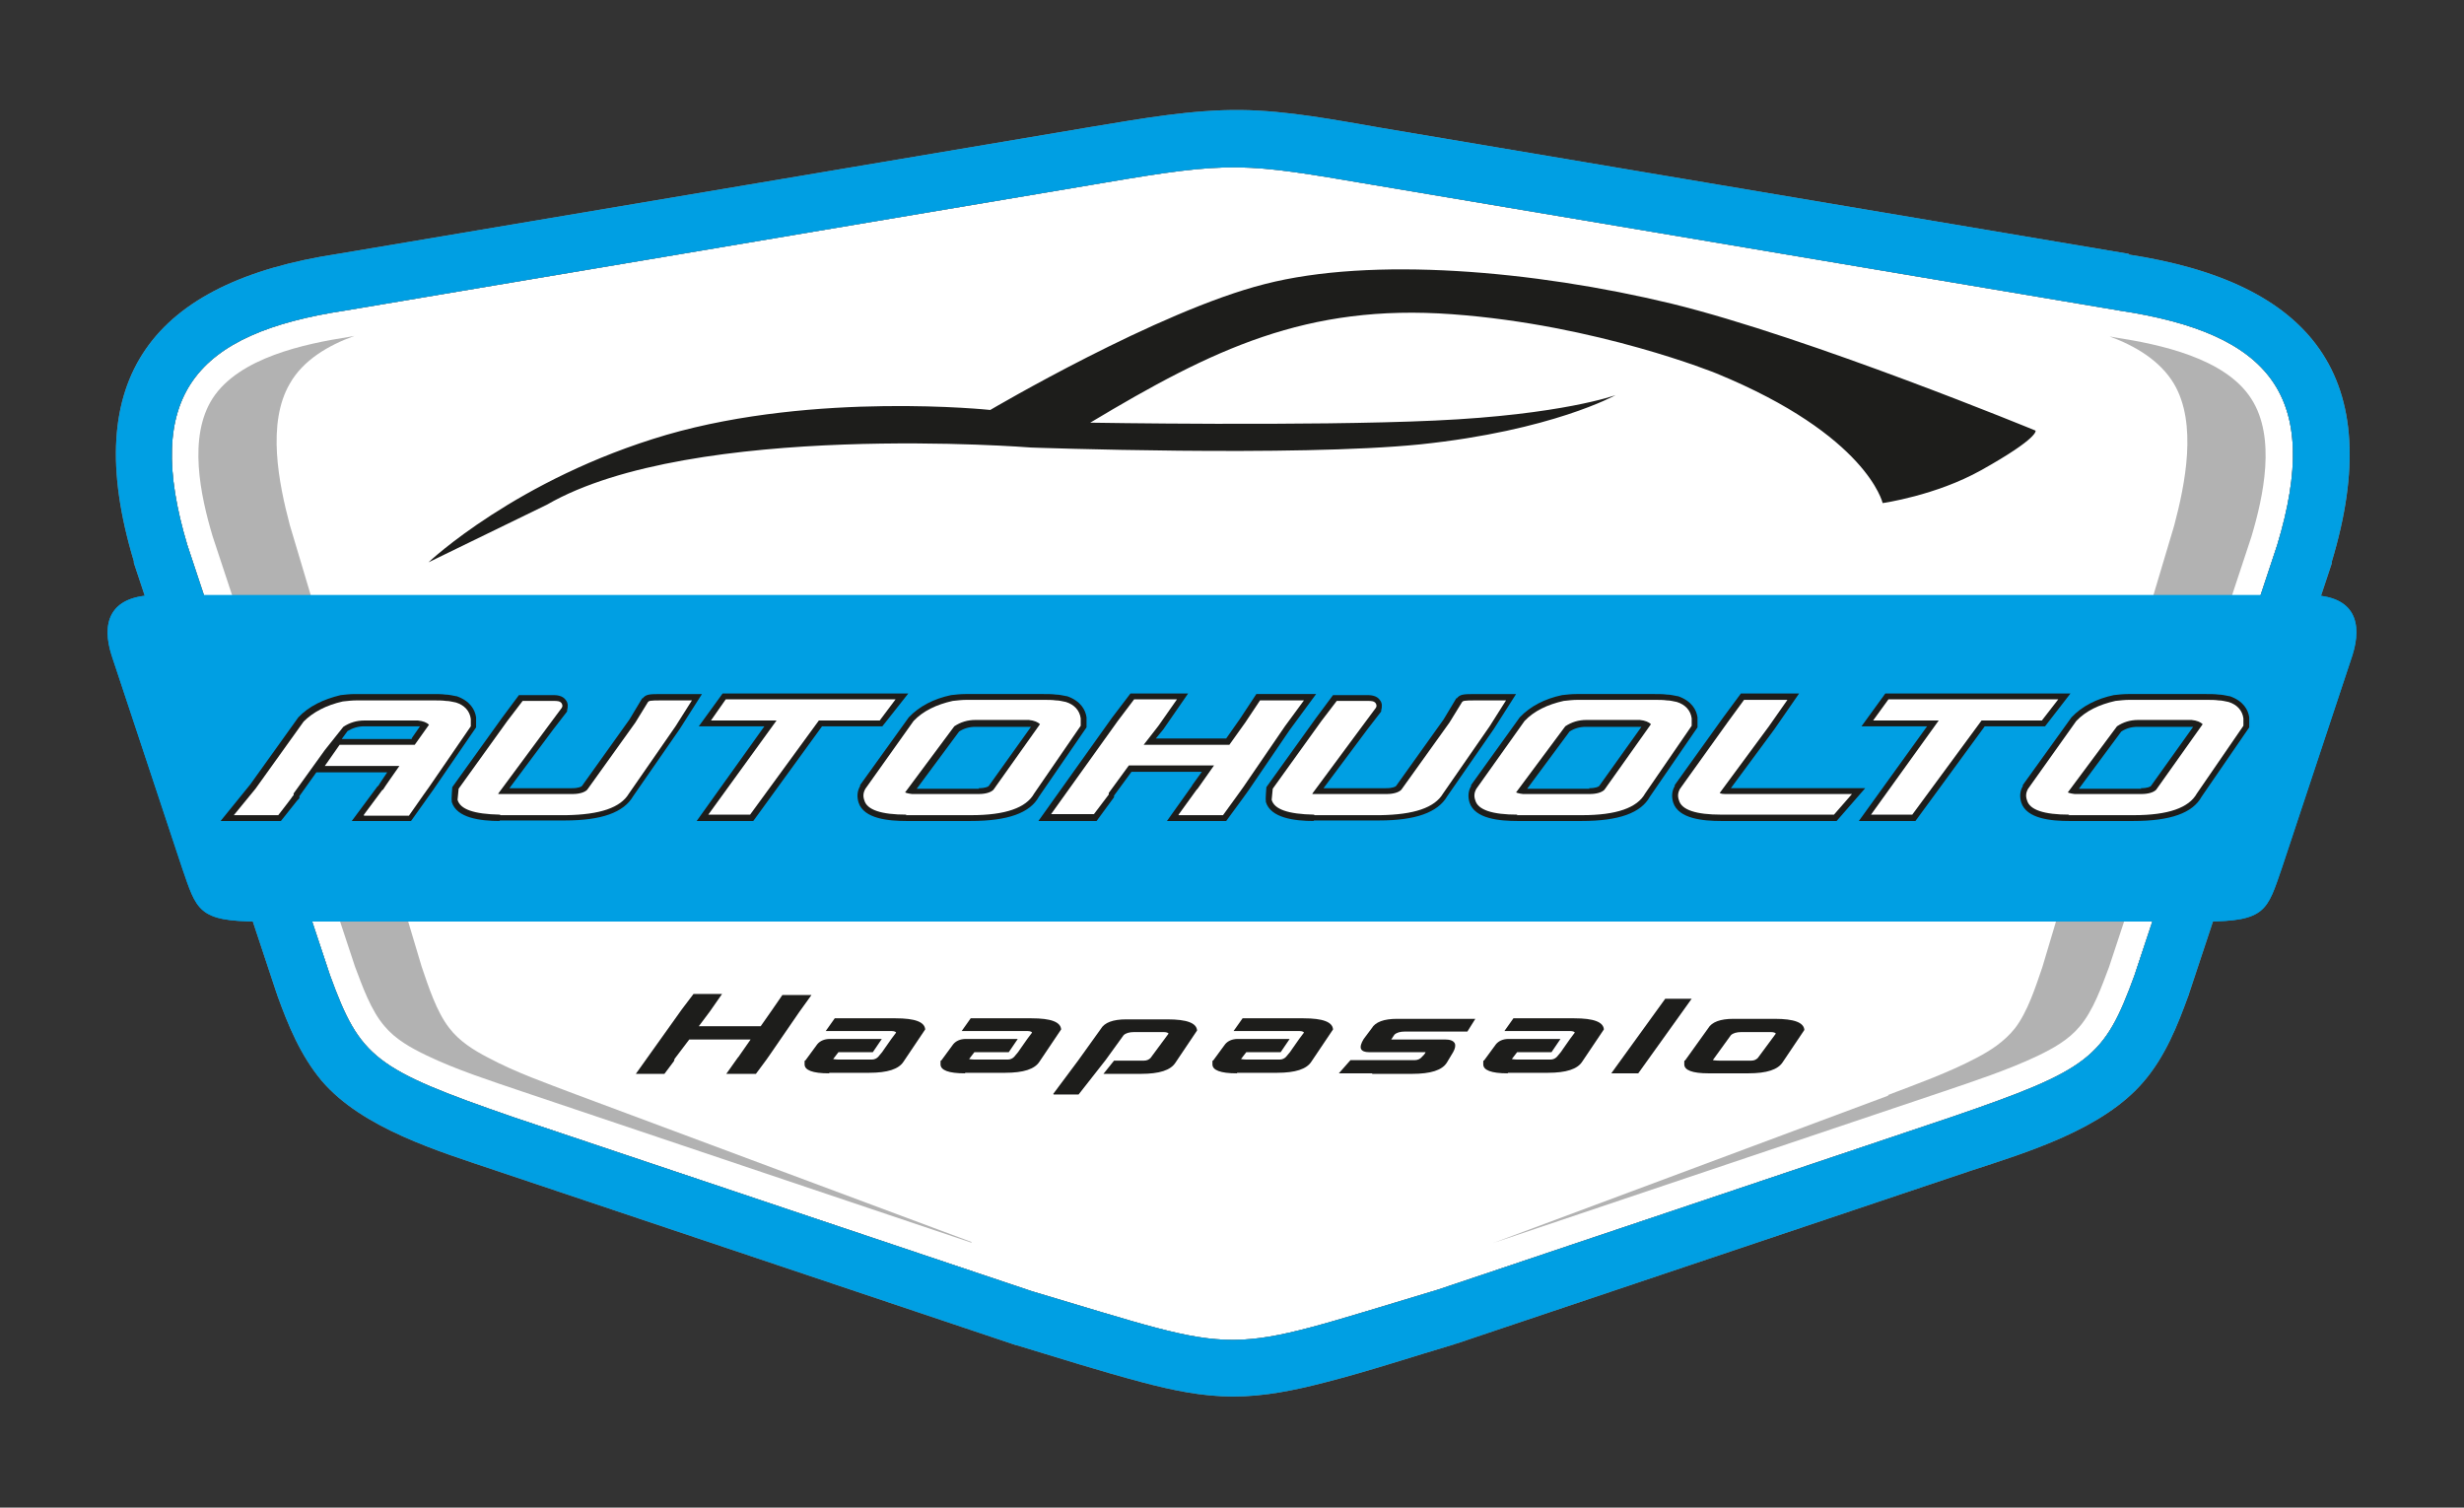
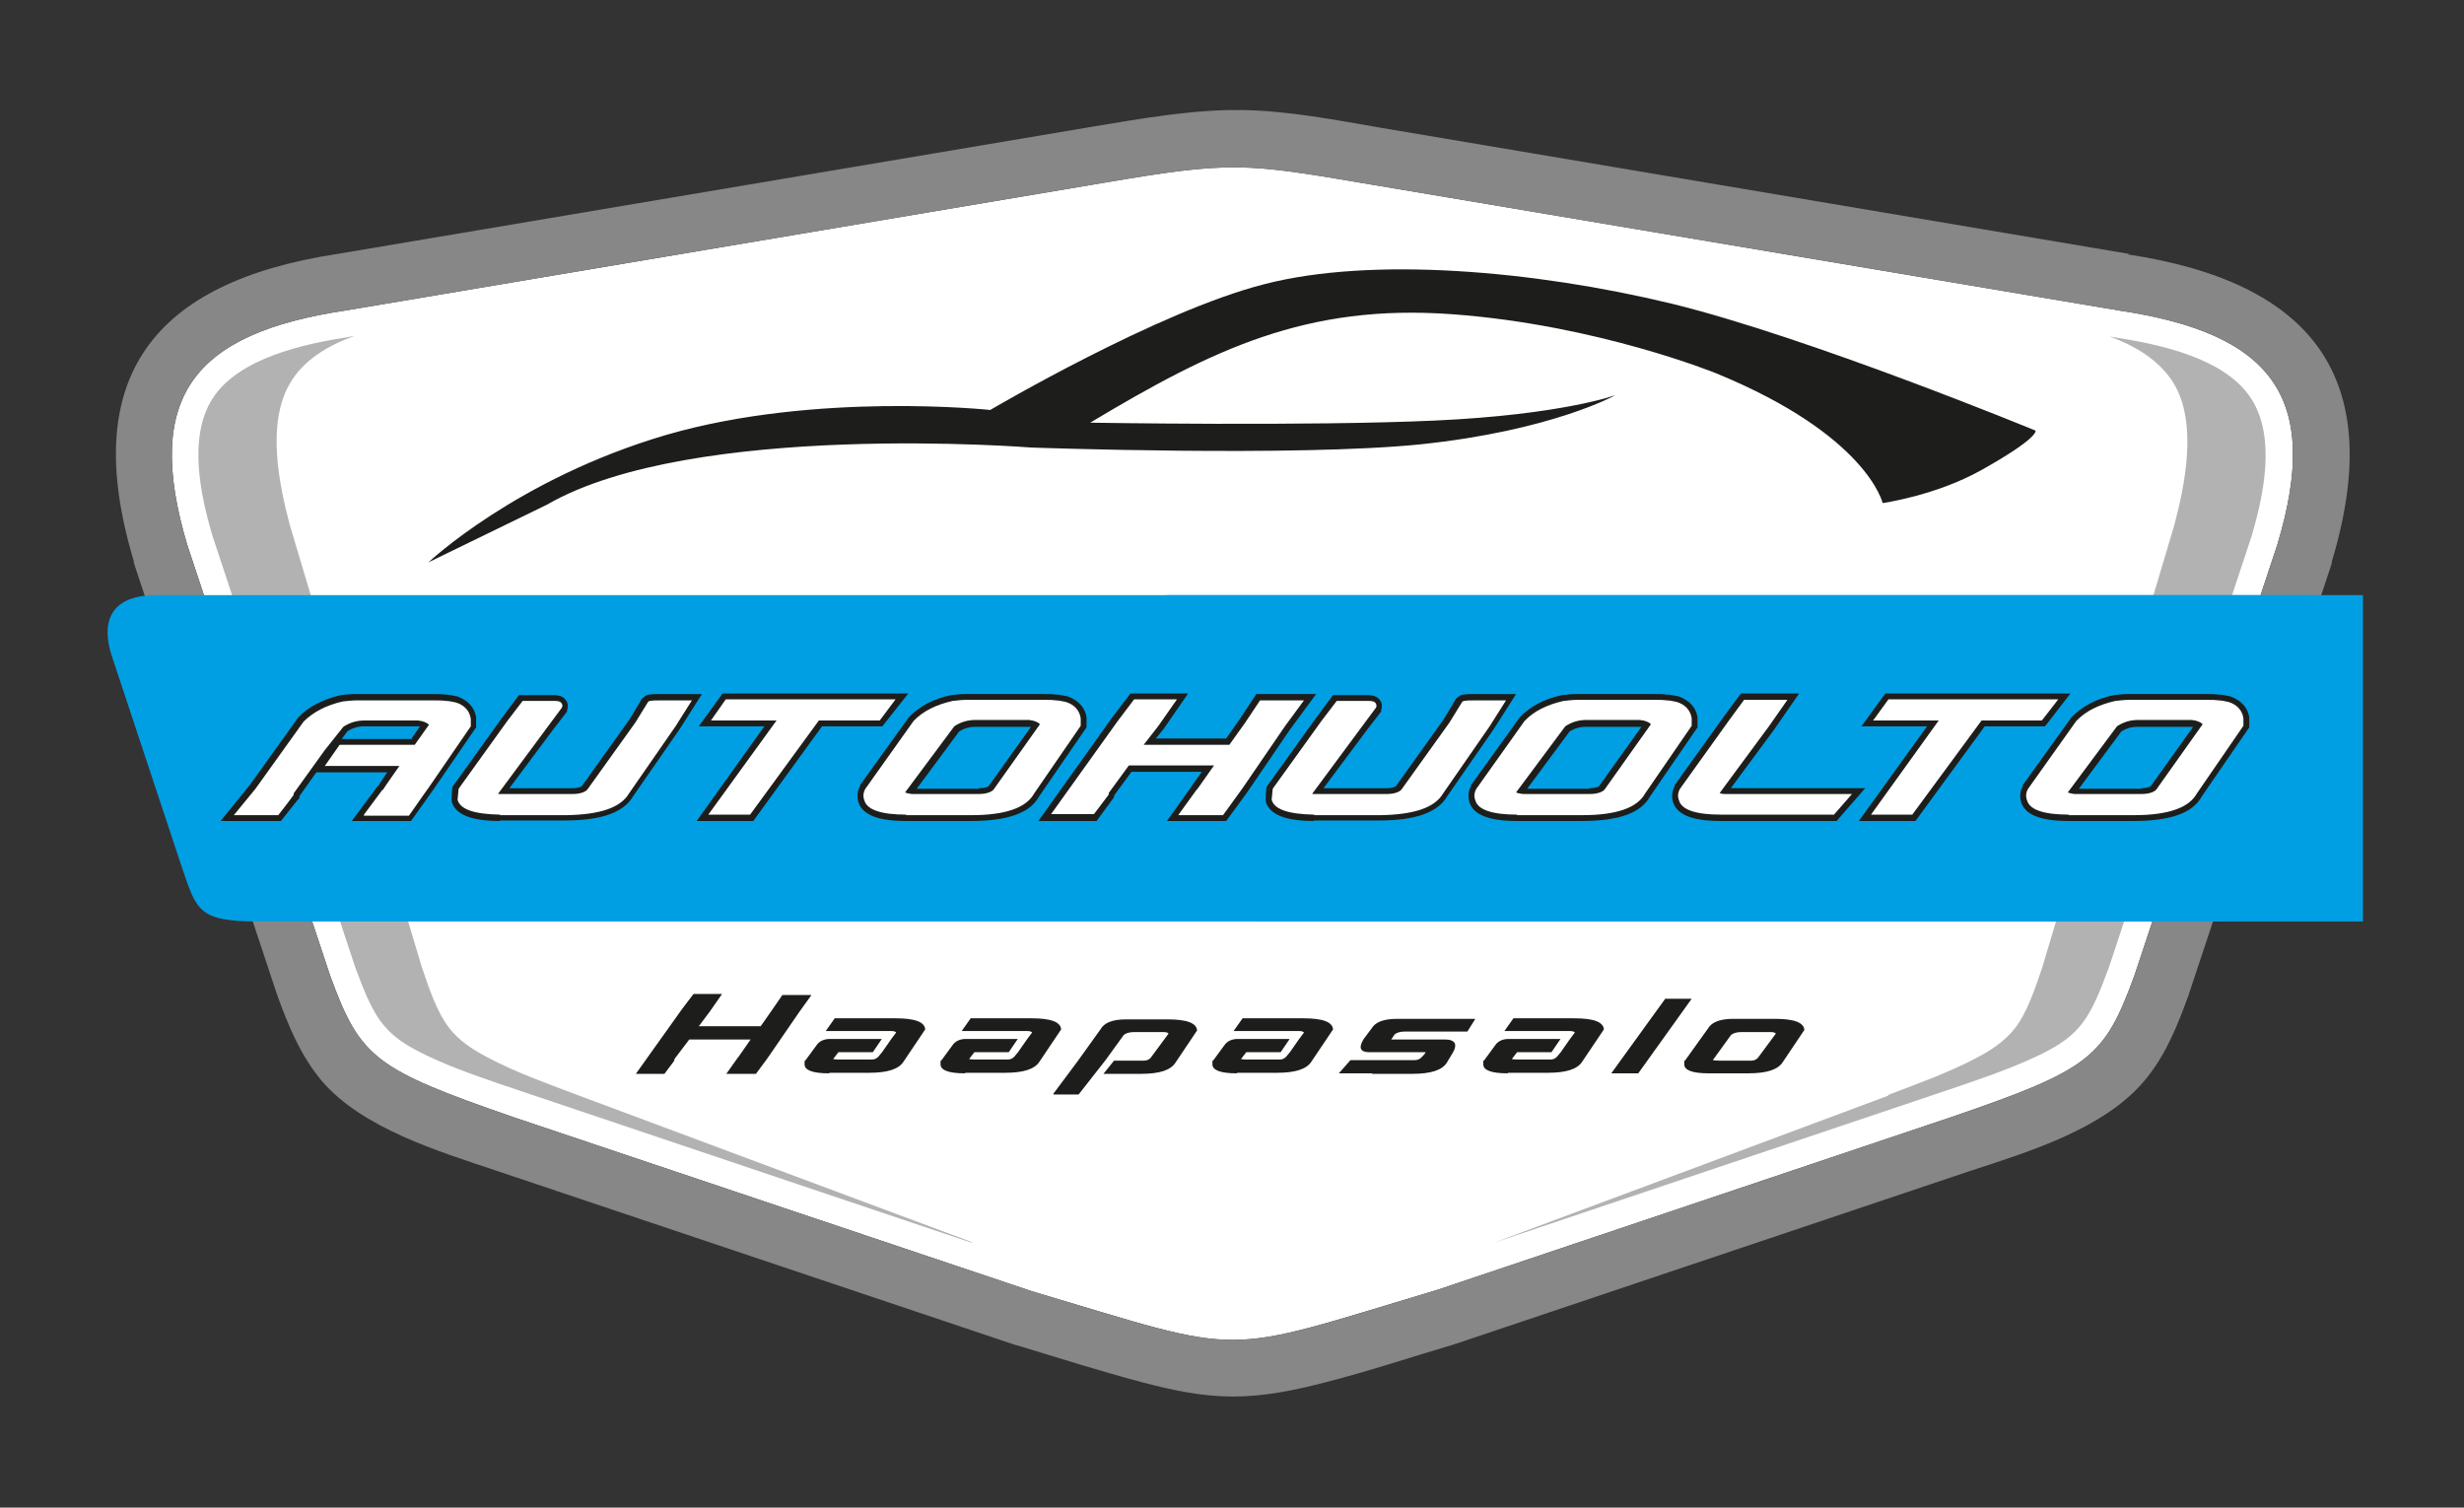
<svg xmlns="http://www.w3.org/2000/svg" version="1.1" viewBox="0 0 465.8 285">
  <rect x="0" y="0" width="465.8" height="285" fill="#333333" stroke="none" />
  <defs>
    <style>
      .cls-1, .cls-2, .cls-3, .cls-4 {
        fill-rule: evenodd;
      }

      .cls-1, .cls-5 {
        fill: #878787;
      }

      .cls-2, .cls-6 {
        fill: #fff;
      }

      .cls-7 {
        fill: #1d1d1b;
      }

      .cls-8 {
        clip-path: url(#clippath-1);
      }

      .cls-3, .cls-9, .cls-10 {
        fill: #009fe3;
      }

      .cls-9, .cls-5 {
        clip-rule: evenodd;
      }

      .cls-4 {
        fill: #b2b2b2;
      }

      .cls-11 {
        clip-path: url(#clippath);
      }
    </style>
    <clipPath id="clippath">
      <path class="cls-5" d="M208.4,34.6l-143.1,24.1c-28.6,4.3-38.3,16.2-29.9,44.3l27,81.4c5.7,15.6,8.4,17.7,34.7,26.8l98,32.9c41.4,12.3,34.6,12.3,76.7-.3l97-32.6c26.3-9,29-11.2,34.7-26.8l27-81.4c8.5-28.1-1.2-40-29.9-44.3l-141.3-23.8c-24.1-4.1-26.3-4.5-50.9-.3M402.3,48.1c34.8,5.3,49,23.3,38.5,58.1,0,0,0,.2,0,.3l-27,81.4c0,.1,0,.2-.1.3-2.1,5.8-4.4,11.5-8.4,16.2-7.7,9.1-22,13.4-33,17l-97,32.6c-.1,0-.2,0-.3.1-8.1,2.4-16.2,5.1-24.4,7.2-5.8,1.5-11.5,2.7-17.5,2.7-5.9,0-11.5-1.2-17.2-2.7-7.9-2.1-15.8-4.6-23.7-7-.1,0-.2,0-.4-.1l-98-32.9c-11-3.7-25.3-8-33-17-4-4.8-6.3-10.4-8.4-16.2,0-.1,0-.2-.1-.3l-27-81.4c0,0,0-.2,0-.3-10.5-34.8,3.7-52.8,38.5-58.1l143-24.1c9.1-1.5,18.6-3.2,27.8-3.1,8.8.1,18,1.9,26.7,3.4l141.2,23.8Z" />
    </clipPath>
    <clipPath id="clippath-1">
-       <path class="cls-9" d="M240.9,174.2H49c-11.6,0-11.8-2.1-14.6-10.2l-13.3-40.1c-1.9-5.9-.6-11.2,8-11.4h407.6c8.6.1,9.9,5.4,8,11.4l-13.3,40.1c-2.8,8.1-3,10.2-14.6,10.2h-175.9Z" />
+       <path class="cls-9" d="M240.9,174.2c-11.6,0-11.8-2.1-14.6-10.2l-13.3-40.1c-1.9-5.9-.6-11.2,8-11.4h407.6c8.6.1,9.9,5.4,8,11.4l-13.3,40.1c-2.8,8.1-3,10.2-14.6,10.2h-175.9Z" />
    </clipPath>
  </defs>
  <g>
    <g id="Layer_1">
      <g>
        <path class="cls-2" d="M208.4,34.6l-143.1,24.1c-28.6,4.3-38.3,16.2-29.9,44.3l27,81.4c5.7,15.6,8.4,17.7,34.7,26.8l98,32.9c41.4,12.3,34.6,12.3,76.7-.3l97-32.6c26.3-9,29-11.2,34.7-26.8l27-81.4c8.5-28.1-1.2-40-29.9-44.3l-141.3-23.8c-24.1-4.1-26.3-4.5-50.9-.3" />
        <path class="cls-7" d="M81,106.3s16.7-15.8,45-24.1c28.3-8.2,61.2-4.7,61.2-4.7,0,0,31.7-18.7,51.9-23.8,20.2-5.2,50.8-2.6,76.9,3.7,26.1,6.4,68.8,24,68.8,24,0,0,.8,1.3-10.3,7.5-8.6,4.8-18.6,6.2-18.6,6.2,0,0-2.9-12.8-31.4-24.5,0,0-22.5-9.2-50-11.2-27.5-2-45.2,6.6-68.4,20.5,0,0,41.3.7,65.2-.4,24-1.1,34.1-4.8,34.1-4.8,0,0-12,6.7-36.9,9.3-23.7,2.4-73.6.6-73.6.6,0,0-64-5.1-91.5,10.8" />
        <g>
          <path class="cls-4" d="M356.9,207c5.5-2.1,11.4-4.2,16.7-7,2.7-1.4,5.3-3.1,7.3-5.6,2.4-3.1,3.9-7.8,5.2-11.6l24.9-83.4c2.1-7.9,4.4-19.3,0-26.8-2.6-4.4-7.3-7.2-12.2-9l1.1.2s0,0,0,0c8.4,1.3,20.8,3.9,25.7,11.6,4.7,7.3,2.3,18.4,0,26.1l-26.9,81.3c-1.4,3.7-3,8.3-5.6,11.3-2.1,2.5-5,4.1-7.9,5.5-5.7,2.7-12.1,4.8-18,6.8l-85,28.6,74.8-27.9Z" />
          <path class="cls-4" d="M183.6,234.9l-85-28.6c-5.9-2-12.4-4.1-18-6.8-2.9-1.4-5.8-3-7.9-5.5-2.6-3-4.2-7.6-5.6-11.3l-26.9-81.3c-2.3-7.7-4.7-18.8,0-26.1,5-7.7,17.4-10.3,25.7-11.6,0,0,0,0,0,0l1.1-.2c-5,1.8-9.7,4.6-12.2,9-4.4,7.5-2.1,18.9,0,26.8l24.9,83.4c1.3,3.8,2.8,8.5,5.2,11.6,1.9,2.5,4.6,4.2,7.3,5.6,5.2,2.8,11.2,4.9,16.7,7l74.8,27.9Z" />
          <g>
            <path class="cls-1" d="M208.4,34.6l-143.1,24.1c-28.6,4.3-38.3,16.2-29.9,44.3l27,81.4c5.7,15.6,8.4,17.7,34.7,26.8l98,32.9c41.4,12.3,34.6,12.3,76.7-.3l97-32.6c26.3-9,29-11.2,34.7-26.8l27-81.4c8.5-28.1-1.2-40-29.9-44.3l-141.3-23.8c-24.1-4.1-26.3-4.5-50.9-.3M402.3,48.1c34.8,5.3,49,23.3,38.5,58.1,0,0,0,.2,0,.3l-27,81.4c0,.1,0,.2-.1.3-2.1,5.8-4.4,11.5-8.4,16.2-7.7,9.1-22,13.4-33,17l-97,32.6c-.1,0-.2,0-.3.1-8.1,2.4-16.2,5.1-24.4,7.2-5.8,1.5-11.5,2.7-17.5,2.7-5.9,0-11.5-1.2-17.2-2.7-7.9-2.1-15.8-4.6-23.7-7-.1,0-.2,0-.4-.1l-98-32.9c-11-3.7-25.3-8-33-17-4-4.8-6.3-10.4-8.4-16.2,0-.1,0-.2-.1-.3l-27-81.4c0,0,0-.2,0-.3-10.5-34.8,3.7-52.8,38.5-58.1l143-24.1c9.1-1.5,18.6-3.2,27.8-3.1,8.8.1,18,1.9,26.7,3.4l141.2,23.8Z" />
            <g class="cls-11">
-               <rect class="cls-10" x="14.6" y="20.7" width="436.7" height="243.5" />
-             </g>
+               </g>
          </g>
        </g>
        <g>
          <path class="cls-3" d="M240.9,174.2H49c-11.6,0-11.8-2.1-14.6-10.2l-13.3-40.1c-1.9-5.9-.6-11.2,8-11.4h407.6c8.6.1,9.9,5.4,8,11.4l-13.3,40.1c-2.8,8.1-3,10.2-14.6,10.2h-175.9Z" />
          <g class="cls-8">
            <rect class="cls-10" x="19.2" y="112.5" width="427.5" height="61.7" />
          </g>
        </g>
        <polygon class="cls-7" points="137.3 203 139.5 199.9 139.6 199.8 141.9 196.5 130.3 196.5 127.5 200.2 127.5 200.3 127.4 200.6 125.6 203 120.2 203 128.9 190.8 131.1 187.9 136.5 187.9 134.2 191.2 132.1 194 143.8 194 145.9 191 147.9 188.1 153.4 188.1 151.1 191.3 145.6 199.3 144.9 200.3 142.9 203 137.3 203" />
        <path class="cls-7" d="M156.7,202.9c-3.1,0-4.6-.6-4.6-1.7s0-.5.2-.8l2.2-3c.5-.6,1.3-1,2.4-1h9.8l-1.7,2.5h-6.5l-1,1.3c0,0,.5.1,1.2.1h6.1c.5,0,.9-.2,1.2-.5.7-.8,1-1.2,1.1-1.4l1.4-2,.9-1.2c0-.1-.3-.3-.9-.3h-12.4l1.7-2.4h11.5c3.7,0,5.5.7,5.6,2.1l-4.1,6.1c-.9,1.4-3,2.1-6.5,2.1h-7.5Z" />
        <path class="cls-7" d="M182.4,202.9c-3.1,0-4.6-.6-4.6-1.7s0-.5.2-.8l2.2-3c.5-.6,1.3-1,2.4-1h9.8l-1.7,2.5h-6.5l-1,1.3c0,0,.5.1,1.2.1h6.1c.5,0,.9-.2,1.2-.5.7-.8,1-1.2,1.1-1.4l1.4-2,.9-1.2c0-.1-.3-.3-.9-.3h-12.4l1.7-2.4h11.5c3.7,0,5.5.7,5.6,2.1l-4.1,6.1c-.9,1.4-3,2.1-6.5,2.1h-7.5Z" />
        <path class="cls-7" d="M199.1,206.8l4.7-6.3,4.3-6c.7-1.2,2.3-1.8,4.8-1.8h7.8c3.7,0,5.5.7,5.6,2.1l-4.1,6.1c-.9,1.4-3,2.1-6.5,2.1h-7.1s2-2.5,2-2.5h5.7c.5,0,.9-.2,1.2-.5l3.4-4.6c0-.1-.3-.3-.9-.3h-5.6c-.9,0-1.6.2-2,.6l-3.4,4.7-5.1,6.5h-4.7Z" />
        <path class="cls-7" d="M233.8,202.9c-3.1,0-4.6-.6-4.6-1.7s0-.5.2-.8l2.2-3c.5-.6,1.3-1,2.4-1h9.8l-1.7,2.5h-6.5l-1,1.3c0,0,.5.1,1.2.1h6.1c.5,0,.9-.2,1.2-.5.7-.8,1-1.2,1.1-1.4l1.4-2,.9-1.2c0-.1-.3-.3-.9-.3h-12.4l1.7-2.4h11.5c3.7,0,5.5.7,5.6,2.1l-4.1,6.1c-.9,1.4-3,2.1-6.5,2.1h-7.5Z" />
        <path class="cls-7" d="M259.4,202.9h-6.3s2.2-2.5,2.2-2.5h12.2c.5,0,.9-.2,1.2-.5.4-.4.7-.7.8-1h-10.7c-.8,0-1.3-.2-1.5-.6-.2-.4,0-1.1.5-1.9l1.5-2c.7-1.2,2.3-1.8,4.8-1.8h14.8s-1.5,2.4-1.5,2.4h-11.8c-.9,0-1.6.2-2,.6l-.6.9h10.1c1,0,1.6.2,1.9.7.2.4.1,1-.3,1.7l-1.2,2c-.9,1.4-3,2.1-6.6,2.1h-7.5Z" />
        <path class="cls-7" d="M285,202.9c-3.1,0-4.6-.6-4.6-1.7s0-.5.2-.8l2.2-3c.5-.6,1.3-1,2.4-1h9.8l-1.7,2.5h-6.5l-1,1.3c0,0,.5.1,1.2.1h6.1c.5,0,.9-.2,1.2-.5.7-.8,1-1.2,1.1-1.4l1.4-2,.9-1.2c0-.1-.3-.3-.9-.3h-12.4l1.7-2.4h11.5c3.7,0,5.5.7,5.6,2.1l-4.1,6.1c-.9,1.4-3,2.1-6.5,2.1h-7.5Z" />
        <polygon class="cls-7" points="304.6 202.9 314.8 188.8 319.8 188.8 309.7 202.9 304.6 202.9" />
        <path class="cls-7" d="M323,202.9c-3.1,0-4.6-.6-4.6-1.7s0-.5.2-.8l4.3-6c.7-1.2,2.3-1.8,4.8-1.8h7.8c3.7,0,5.5.7,5.6,2.1l-4.1,6.1c-.9,1.4-3,2.1-6.5,2.1h-7.5ZM329.2,195.1c-.9,0-1.6.2-2,.6l-3.4,4.7c0,0,.5.1,1.2.1h6.1c.5,0,.9-.2,1.2-.5l3.4-4.6c0-.1-.3-.3-.9-.3h-5.6Z" />
        <g>
          <path class="cls-7" d="M66.5,155.2l4.9-6.6h.1c0-.1,1.7-2.6,1.7-2.6h-13.4l-3.2,4.5v.4l-.4.4-3.1,3.9h-11.4l5.6-6.9,9.1-12.7h0c2-2.1,4.7-3.4,8-4.2h0s0,0,0,0c.9-.1,1.8-.2,2.7-.2.9,0,1.8,0,2.7,0h12.1c.8,0,1.6,0,2.3.1.7,0,1.4.2,2,.3h0s.1,0,.1,0c2.6.9,3.5,2.6,3.7,4h0c0,0,0,.2,0,.2v1.7l-8.1,11.8-1,1.4-3.2,4.5h-11.4ZM77.8,139.6l1.6-2.3c-.1,0-.3,0-.4,0h-1s-8.6,0-8.6,0c-.2,0-.4,0-.5,0-1.2,0-2.2.3-3.2.9l-1.1,1.5h13.3Z" />
          <path class="cls-6" d="M68.8,154l3.5-4.7h.1c0-.1,3.1-4.5,3.1-4.5h-14.1l2.8-4h14.2l2.7-3.8c-.4-.4-1.1-.7-2.1-.8h-1s-8.6,0-8.6,0c-.2,0-.4,0-.5,0-1.5,0-2.8.4-4,1.2l-3.5,4.4-5.9,8.2c0,0,0,.1,0,.2v.2h-.1c0,.1-2.8,3.7-2.8,3.7h-8.4l4.1-5,9.1-12.7h0c1.8-1.8,4.3-3.1,7.4-3.8.9-.1,1.8-.2,2.6-.2.9,0,1.7,0,2.6,0h12.1c.8,0,1.5,0,2.2.1.7,0,1.3.2,1.9.3h0s0,0,0,0c1.6.5,2.6,1.6,2.8,3.1h0v1.4l-7.9,11.5-1,1.4-2.8,4h-8.5Z" />
          <path class="cls-7" d="M94.5,155.2c-3.8,0-8.2-.6-9.1-3.6v-.3c-.1,0,.1-2.5.1-2.5l9.4-13.1,3.2-4.3h5.2c.5,0,.9,0,1.3,0s1.8,0,2.4,1c.4.5.4,1.2.2,1.9v.2c0,0-2.7,3.5-2.7,3.5l-8.2,11h11.8c1.3,0,1.8-.3,1.9-.4l9-12.6,2.4-4h.1c.6-.7,1.1-.8,3.2-.8s1.4,0,2.3,0h5.7s-4.2,6.6-4.2,6.6l-8.8,12.7c-1.8,3.1-6,4.6-12.9,4.6h-12.4Z" />
          <path class="cls-6" d="M94.5,154c-4.9-.1-7.5-1-8-2.8h0c0-.1.2-2.1.2-2.1l9.2-12.8,2.9-3.8h4.7c.4,0,.9,0,1.2,0,.6,0,1.2,0,1.5.5.1.2.2.5,0,.8h0c0,0-2.6,3.5-2.6,3.5l-9.4,12.7s0,0,0,.1c.2,0,.4,0,.9,0h13.1c1.3,0,2.3-.3,2.8-.8l9.1-12.7,2.4-3.9h0c.2-.2.3-.3,2.4-.3s1.4,0,2.3,0h3.6s-3.1,4.9-3.1,4.9l-8.8,12.7c-1.6,2.7-5.5,4-11.9,4.1h-12.4Z" />
          <polygon class="cls-7" points="131.7 155.2 144.5 137.3 132.1 137.3 136.6 131.1 171.7 131.1 166.8 137.3 155.4 137.3 142.4 155.2 131.7 155.2" />
          <polygon class="cls-6" points="133.9 154 146.8 136.2 134.4 136.2 137.2 132.2 169.3 132.2 166.3 136.2 154.8 136.2 141.8 154 133.9 154" />
          <path class="cls-7" d="M171.4,155.2c-3.4,0-8.1-.4-9.1-3.5-.3-1-.3-2.1.3-3.1h0c0,0,0-.2,0-.2l9.2-12.8h0c2-2.1,4.7-3.5,8-4.2h0s0,0,0,0c.9-.1,1.8-.2,2.7-.2.9,0,1.8,0,2.7,0h12.1c.8,0,1.6,0,2.3.1.7,0,1.4.2,2,.3h0s.1,0,.1,0c2.6.9,3.5,2.6,3.7,4h0c0,0,0,.2,0,.2v1.7l-9,13.1c-1.7,3.1-5.9,4.6-12.9,4.6h-12.4ZM185,149c1.3,0,1.8-.3,1.9-.4l8-11.2c-.1,0-.3,0-.4,0h-1s-8.6,0-8.6,0c-.2,0-.4,0-.5,0-1.2,0-2.2.3-3.1.9l-8,10.8h11.8Z" />
          <path class="cls-6" d="M171.4,154c-4.8,0-7.5-.9-8-2.7-.3-.8-.2-1.5.2-2.2h0s9.1-12.8,9.1-12.8h0c1.8-1.9,4.3-3.1,7.4-3.8.9-.1,1.8-.2,2.6-.2.9,0,1.7,0,2.6,0h12.1c.8,0,1.5,0,2.2.1.7,0,1.3.2,1.9.3h0s0,0,0,0c1.6.5,2.6,1.6,2.8,3.1h0v1.4l-8.8,12.8c-1.5,2.7-5.4,4.1-11.9,4.1h-12.4ZM171.1,149.8c0,0,.4.2,1.3.3h12.6c1.3,0,2.3-.3,2.8-.8l8.8-12.4c-.4-.4-1.1-.7-2.1-.8h-1s-8.6,0-8.6,0c-.2,0-.4,0-.5,0-1.5,0-2.8.4-4,1.2l-9.3,12.5Z" />
          <polygon class="cls-7" points="220.6 155.2 225.3 148.6 225.4 148.4 227.2 145.9 213.9 145.9 210.6 150.4 210.6 150.7 207.3 155.2 196.3 155.2 210.2 135.7 213.7 131.1 224.6 131.1 219.9 137.9 218.5 139.6 231.8 139.6 234.4 135.9 237.5 131.2 248.8 131.2 243.8 138 236.1 149.3 235.1 150.7 231.8 155.2 220.6 155.2" />
          <path class="cls-6" d="M222.8,154l3.4-4.7.2-.2,3.1-4.4h-16.1l-3.8,5.2c0,0,0,.1,0,.1v.2l-2.8,3.7h-8.1l12.6-17.6,3.1-4.1h8.1l-3.5,5-2.8,3.6h16.2l3-4.2,2.8-4.2h8.3l-3.6,4.9-7.8,11.4-1,1.4-2.9,4h-8.4Z" />
          <path class="cls-7" d="M248.4,155.2c-3.8,0-8.2-.6-9.1-3.6v-.3c-.1,0,.1-2.5.1-2.5l9.4-13.1,3.2-4.3h5.2c.5,0,.9,0,1.3,0s1.8,0,2.4,1c.4.5.4,1.2.2,1.9v.2c0,0-2.7,3.5-2.7,3.5l-8.2,11h11.8c1.3,0,1.8-.3,1.9-.4l9-12.6,2.4-4h.1c.6-.7,1.1-.8,3.2-.8s1.4,0,2.3,0h5.7s-4.2,6.6-4.2,6.6l-8.8,12.7c-1.8,3.1-6,4.6-12.9,4.6h-12.4Z" />
          <path class="cls-6" d="M248.4,154c-4.9-.1-7.5-1-8-2.8h0c0-.1.2-2.1.2-2.1l9.2-12.8,2.9-3.8h4.7c.4,0,.9,0,1.2,0,.6,0,1.2,0,1.5.5.1.2.2.5,0,.8h0c0,0-2.6,3.5-2.6,3.5l-9.4,12.7s0,0,0,.1c.2,0,.4,0,.9,0h13.1c1.3,0,2.3-.3,2.8-.8l9.1-12.7,2.4-3.9h0c.2-.2.3-.3,2.4-.3s1.4,0,2.3,0h3.6s-3.1,4.9-3.1,4.9l-8.8,12.7c-1.6,2.7-5.5,4-11.9,4.1h-12.4Z" />
          <path class="cls-7" d="M286.9,155.2c-3.4,0-8.1-.4-9.1-3.5-.3-1-.3-2.1.3-3.1h0c0,0,0-.2,0-.2l9.2-12.8h0c2-2.1,4.7-3.5,8-4.2h0s0,0,0,0c.9-.1,1.8-.2,2.7-.2.9,0,1.8,0,2.7,0h12.1c.8,0,1.6,0,2.3.1.7,0,1.4.2,2,.3h0s.1,0,.1,0c2.6.9,3.5,2.6,3.7,4h0c0,0,0,.2,0,.2v1.7l-9,13.1c-1.7,3.1-5.9,4.6-12.9,4.6h-12.4ZM300.4,149c1.3,0,1.8-.3,1.9-.4l8-11.2c-.1,0-.3,0-.4,0h-1s-8.6,0-8.6,0c-.2,0-.4,0-.5,0-1.2,0-2.2.3-3.1.9l-8,10.8h11.8Z" />
          <path class="cls-6" d="M286.9,154c-4.8,0-7.5-.9-8-2.7-.3-.8-.2-1.5.2-2.2h0s9.1-12.8,9.1-12.8h0c1.8-1.9,4.3-3.1,7.4-3.8.9-.1,1.8-.2,2.6-.2.9,0,1.7,0,2.6,0h12.1c.8,0,1.5,0,2.2.1.7,0,1.3.2,1.9.3h0s0,0,0,0c1.6.5,2.6,1.6,2.8,3.1h0v1.4l-8.8,12.8c-1.5,2.7-5.4,4.1-11.9,4.1h-12.4ZM286.6,149.8c0,0,.4.2,1.3.3h12.6c1.3,0,2.3-.3,2.8-.8l8.8-12.4c-.4-.4-1.1-.7-2.1-.8h-1s-8.6,0-8.6,0c-.2,0-.4,0-.5,0-1.5,0-2.8.4-4,1.2l-9.3,12.5Z" />
          <path class="cls-7" d="M325.4,155.2c-3.4,0-8.1-.4-9.1-3.5-.3-1-.3-2.1.3-3.1h0c0,0,0-.2,0-.2l9.1-12.7,3.4-4.6h11l-4.7,6.8-8.2,11.1h11.8s13.6,0,13.6,0l-5.4,6.2h-21.8Z" />
          <path class="cls-6" d="M325.4,154c-4.8,0-7.5-.9-8-2.7-.3-.8-.2-1.5.2-2.2h0s9.1-12.7,9.1-12.7l3-4.1h8.2l-3.5,5-9.3,12.6s0,0,0,0c0,0,.2.2,1,.2h12.9s11.1,0,11.1,0l-3.4,3.9h-21.3Z" />
          <polygon class="cls-7" points="351.4 155.2 364.3 137.3 351.9 137.3 356.4 131.1 391.4 131.1 386.6 137.3 375.2 137.3 362.1 155.2 351.4 155.2" />
          <polygon class="cls-6" points="353.7 154 366.5 136.2 354.1 136.2 357 132.2 389.1 132.2 386 136.2 374.6 136.2 361.5 154 353.7 154" />
          <path class="cls-7" d="M391.2,155.2c-3.4,0-8.1-.4-9.1-3.5-.3-1-.3-2.1.3-3.1h0c0,0,0-.2,0-.2l9.2-12.8h0c2-2.1,4.7-3.5,8-4.2h0s0,0,0,0c.9-.1,1.8-.2,2.7-.2.9,0,1.8,0,2.7,0h12.1c.8,0,1.6,0,2.3.1.7,0,1.4.2,2,.3h0s.1,0,.1,0c2.6.9,3.5,2.6,3.7,4h0c0,0,0,.2,0,.2v1.7l-9,13.1c-1.7,3.1-5.9,4.6-12.9,4.6h-12.4ZM404.7,149c1.3,0,1.8-.3,1.9-.4l8-11.2c-.1,0-.3,0-.4,0h-1s-8.6,0-8.6,0c-.2,0-.4,0-.5,0-1.2,0-2.2.3-3.1.9l-8,10.8h11.8Z" />
          <path class="cls-6" d="M391.2,154c-4.8,0-7.5-.9-8-2.7-.3-.8-.2-1.5.2-2.2h0s9.1-12.8,9.1-12.8h0c1.8-1.9,4.3-3.1,7.4-3.8.9-.1,1.8-.2,2.6-.2.9,0,1.7,0,2.6,0h12.1c.8,0,1.5,0,2.2.1.7,0,1.3.2,1.9.3h0s0,0,0,0c1.6.5,2.6,1.6,2.8,3.1h0v1.4l-8.8,12.8c-1.5,2.7-5.4,4.1-11.9,4.1h-12.4ZM390.9,149.8c0,0,.4.2,1.3.3h12.6c1.3,0,2.3-.3,2.8-.8l8.8-12.4c-.4-.4-1.1-.7-2.1-.8h-1s-8.6,0-8.6,0c-.2,0-.4,0-.5,0-1.5,0-2.8.4-4,1.2l-9.3,12.5Z" />
        </g>
      </g>
    </g>
  </g>
</svg>